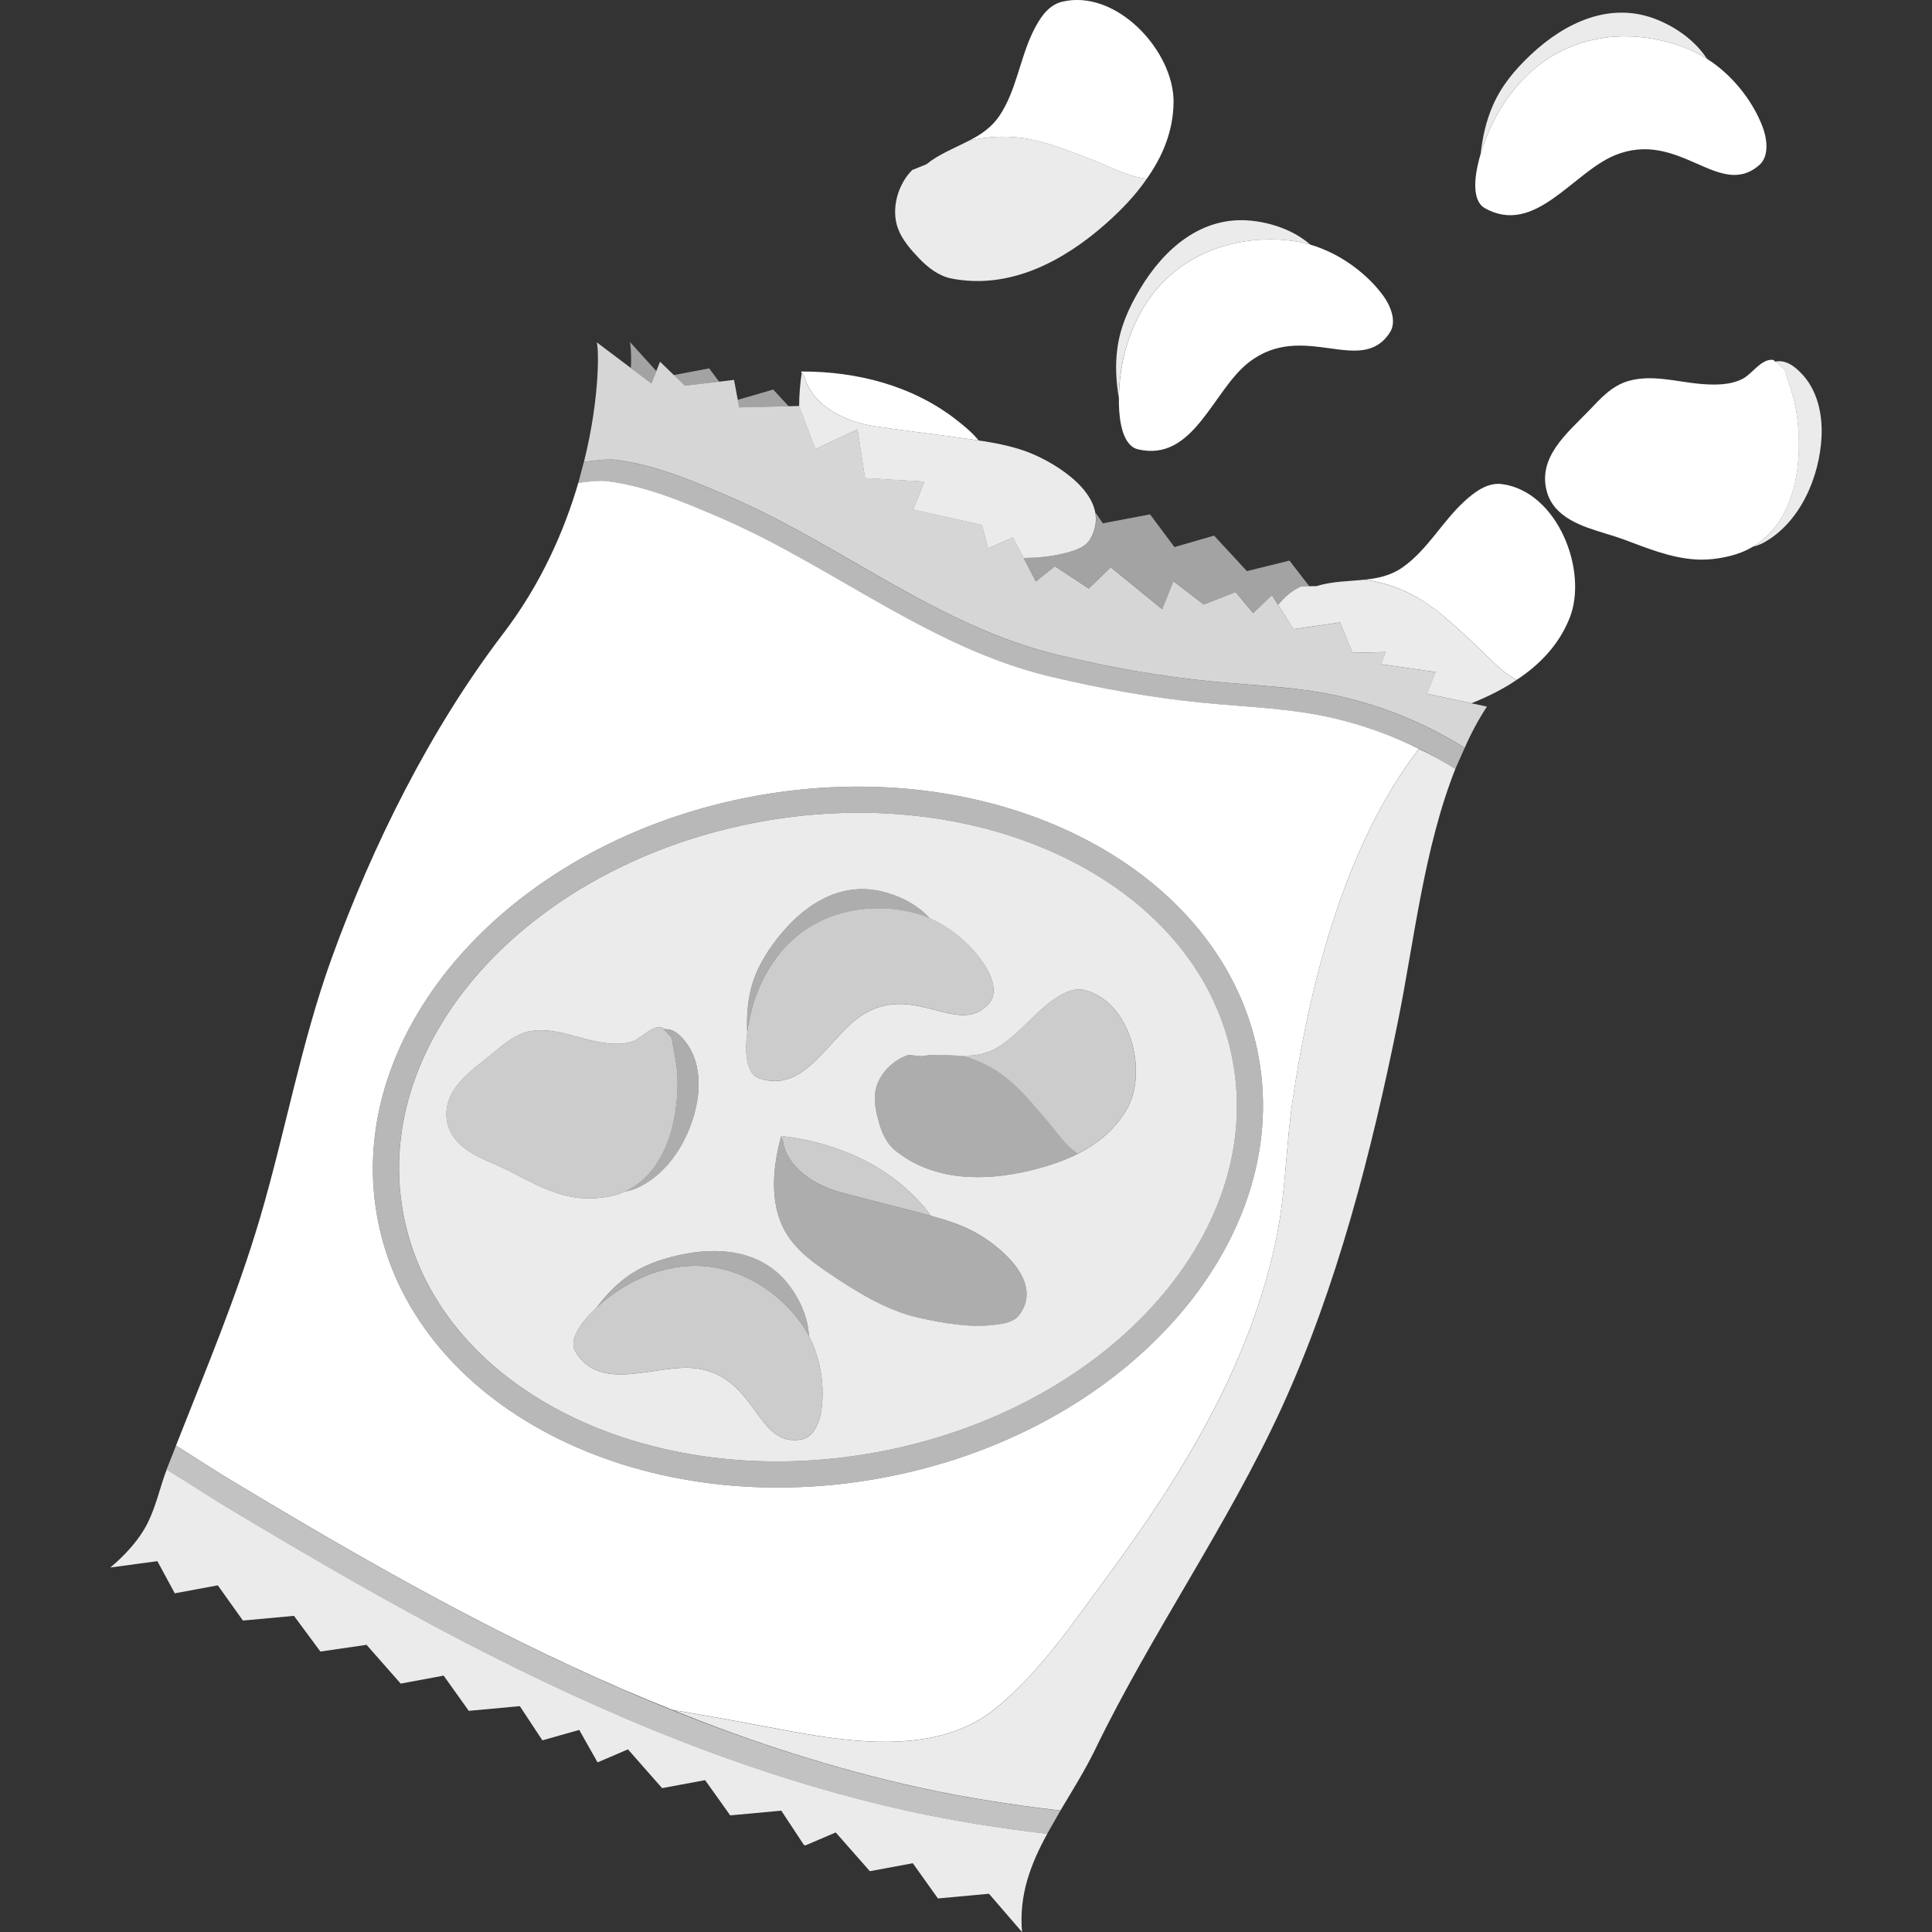
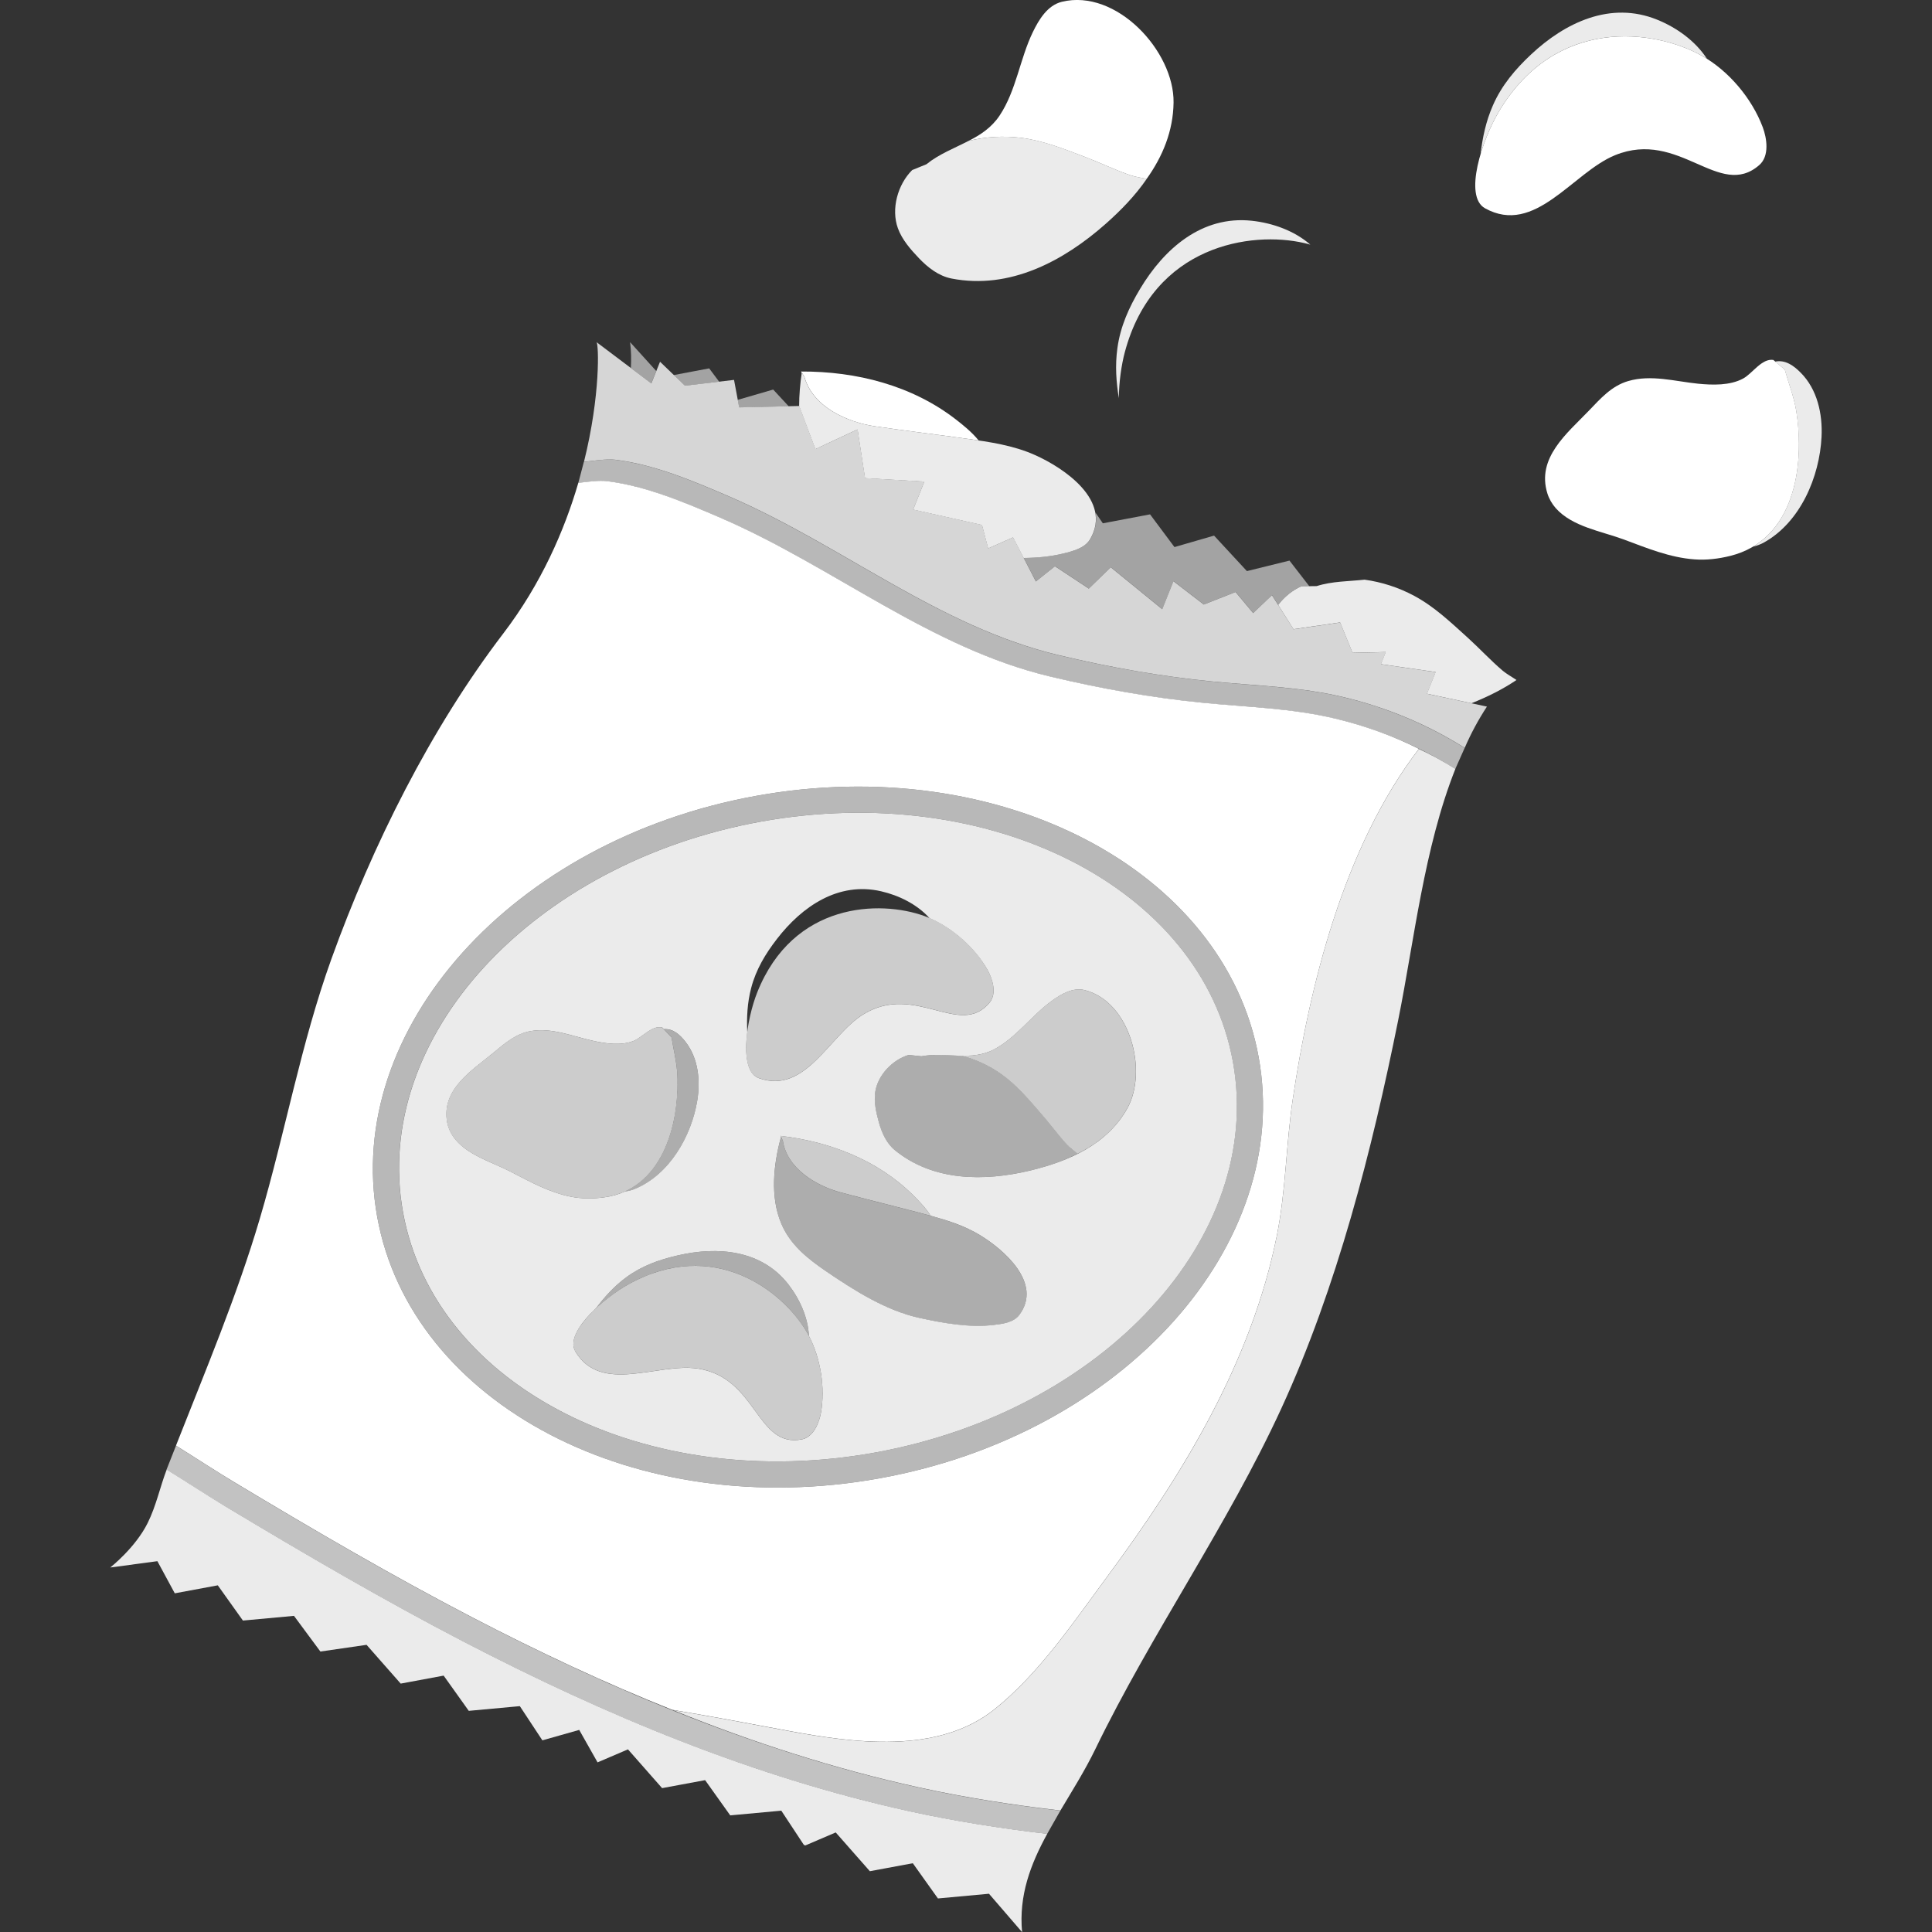
<svg xmlns="http://www.w3.org/2000/svg" viewBox="0 0 300 300">
  <rect x="0" y="0" width="300" height="300" fill="#333333" stroke="none" />
  <g fill="#fff" fill-rule="evenodd">
-     <path d="m 211.89 90.01 c 2.06 -.2 4.07 -.63 5.9 -1.91 3.83 -2.68 6.12 -7.04 9.53 -10.19 1.58 -1.46 3.61 -3.04 5.91 -2.74 8.64 1.15 13.47 13.52 10.46 20.9 -1.68 4.12 -4.65 7.19 -8.21 9.51 -.72 -.49 -1.52 -.92 -2.15 -1.45 -1.88 -1.6 -3.57 -3.44 -5.4 -5.1 -2.6 -2.36 -5.18 -4.81 -8.3 -6.5 -2.47 -1.34 -5.08 -2.16 -7.74 -2.53 z" />
    <path d="m 150.42 21.87 c 1.85 -.94 3.56 -2.07 4.8 -3.93 2.59 -3.89 3.14 -8.79 5.16 -12.96 .94 -1.93 2.26 -4.15 4.5 -4.7 8.47 -2.08 17.47 7.68 17.35 15.65 -.06 4.45 -1.71 8.39 -4.18 11.85 -.85 -.19 -1.75 -.3 -2.53 -.57 -2.34 -.8 -4.58 -1.9 -6.89 -2.78 -3.29 -1.25 -6.58 -2.59 -10.09 -3.03 -2.79 -.34 -5.52 -.16 -8.13 .47 z" />
    <path d="m 150.42 21.87 c 2.62 -.63 5.35 -.81 8.13 -.47 3.51 .43 6.81 1.78 10.09 3.03 2.31 .88 4.55 1.98 6.89 2.78 .78 .27 1.68 .37 2.53 .57 -1.77 2.58 -4 4.88 -6.35 6.96 -6.56 5.81 -14.92 10.27 -23.95 8.51 -2.01 -.39 -3.7 -1.72 -5.08 -3.17 -1.27 -1.33 -2.61 -2.86 -3.25 -4.62 -1.1 -3.01 -.03 -6.83 2.22 -9.06 l 2.2 -.89 c 1.97 -1.6 4.36 -2.49 6.56 -3.64 z" opacity=".9" />
    <path d="m 124.5 58.01 l -.1 -.32 c 8.56 -.04 17.24 2.15 24.09 7.49 1.01 .79 2.42 1.91 3.47 3.21 -.65 -.1 -1.31 -.19 -1.96 -.28 -4.7 -.66 -9.42 -1.22 -14.11 -1.91 -4.39 -.64 -9.71 -3.06 -10.98 -7.69 l -.4 -.65 c -.01 .05 -.02 .1 -.02 .16 z" />
-     <path d="m 176.7 69.77 c -3.74 -.88 -3.35 -10.13 -2.03 -15.08 4.44 -16.66 19.68 -18.85 27.85 -16.95 4.69 1.09 9.35 4.24 12.21 8.1 1.09 1.46 2.25 4 1.09 5.79 -4.5 6.93 -13.46 -1.99 -21.96 4.68 -5.59 4.39 -8.5 15.49 -17.16 13.46 z" />
    <path d="m 173.74 61.88 c -.41 -2.54 -.61 -5.08 -.23 -7.82 .46 -3.37 1.79 -6.31 3.52 -9.2 3.72 -6.22 9.58 -11.42 17.36 -10.58 3.23 .35 6.59 1.54 9.08 3.71 -.32 -.09 -.64 -.18 -.96 -.25 -8.17 -1.9 -23.41 .29 -27.85 16.95 -.53 1.98 -.91 4.65 -.93 7.2 z" opacity=".9" />
    <path d="m 230.59 32.34 c -3.36 -1.87 -.45 -10.66 2.18 -15.06 8.84 -14.8 24.1 -12.73 31.43 -8.66 4.21 2.34 7.83 6.64 9.52 11.14 .64 1.71 1.07 4.47 -.54 5.87 -6.22 5.43 -12.4 -5.61 -22.4 -1.53 -6.58 2.69 -12.42 12.56 -20.19 8.24 z" />
    <path d="m 229.9 23.94 c .31 -2.56 .81 -5.05 1.92 -7.58 1.36 -3.11 3.45 -5.58 5.91 -7.89 5.28 -4.96 12.35 -8.36 19.6 -5.41 3.01 1.22 5.92 3.29 7.72 6.06 -.28 -.18 -.56 -.35 -.85 -.5 -7.33 -4.07 -22.59 -6.15 -31.43 8.66 -1.05 1.76 -2.15 4.22 -2.87 6.66 z" opacity=".9" />
    <path d="m 277.14 57.39 c .59 2.11 1.41 4.17 1.77 6.34 1.42 8.71 -.34 20.13 -10.24 22.59 -1.81 .45 -3.69 .68 -5.55 .54 -3.85 -.28 -7.4 -1.76 -10.98 -3.09 -3.47 -1.29 -8 -1.97 -10.57 -4.87 -.57 -.65 -1.03 -1.44 -1.29 -2.27 -1.73 -5.53 3.06 -9.34 6.41 -12.83 1.82 -1.89 3.53 -3.87 6.14 -4.63 3.55 -1.04 7.28 .05 10.84 .41 2.23 .22 4.95 .31 7 -.8 1.46 -.79 2.89 -3.16 4.69 -2.89" />
    <path d="m 275.65 56.15 c 1.57 -.32 2.88 .62 3.97 1.73 2.57 2.58 3.4 6.39 3.23 9.94 -.3 6.21 -3.28 13.26 -8.93 16.41 -.55 .31 -1.13 .51 -1.72 .66 6.77 -4.02 7.93 -13.61 6.7 -21.16 -.36 -2.17 -1.18 -4.23 -1.77 -6.34 l -1.49 -1.24 z" opacity=".9" />
    <path d="m 117.42 123.58 c -37.9 6.86 -64.11 36.29 -58.85 65.37 s 40.13 47.46 78.03 40.6 64.11 -36.29 58.85 -65.37 -40.13 -47.46 -78.03 -40.6 z m -12.97 141.95 c -10.54 -4.2 -20.84 -9.05 -30.92 -14.28 -12.56 -6.52 -24.86 -13.71 -36.99 -21 -3.04 -1.82 -5.99 -3.77 -9 -5.64 l -.21 -.15 c 4.58 -11.66 9.47 -23.23 13.02 -35.25 3.95 -13.38 6.38 -27.19 11.12 -40.33 6.37 -17.66 15.4 -35.74 26.67 -50.5 5.92 -7.75 9.51 -16.05 11.66 -23.4 1.63 -.2 3.24 -.42 4.52 -.26 6.06 .77 11.98 3.28 17.55 5.68 17.56 7.57 32.47 20.2 51.27 24.67 7.74 1.84 15.78 3.29 23.69 4.06 6.92 .68 13.74 .83 20.54 2.46 4.51 1.08 8.86 2.64 12.96 4.69 -11.76 15.3 -17 37.02 -19.59 54.4 -1.05 7.04 -1.07 14.18 -2.47 21.17 -3.96 19.7 -14.57 37.03 -26.35 52.97 -5.22 7.06 -10.55 15.02 -17.46 20.56 -8.85 7.11 -21.92 5.27 -32.26 3.34 -5.94 -1.11 -11.84 -2.23 -17.75 -3.21 z" />
    <path d="m 220.33 116.3 c 1.95 .91 3.83 1.95 5.66 3.09 -4.87 12.28 -6.39 26.67 -8.87 38.97 -4.08 20.28 -9.5 41.5 -18.15 60.33 -8.38 18.23 -20.15 34.88 -28.91 52.96 -1.61 3.31 -3.57 6.41 -5.4 9.49 -7.4 -.87 -14.77 -2 -22.06 -3.61 -13.07 -2.88 -25.78 -6.99 -38.15 -12 5.91 .97 11.8 2.1 17.75 3.21 10.35 1.92 23.41 3.76 32.26 -3.34 6.91 -5.55 12.24 -13.5 17.46 -20.56 11.79 -15.94 22.39 -33.26 26.35 -52.97 1.4 -6.98 1.43 -14.13 2.47 -21.17 2.59 -17.38 7.83 -39.1 19.59 -54.4 z" opacity=".9" />
    <path d="m 25.88 228.17 l .02 -.07 1.43 -3.62 .21 .15 c 3.01 1.86 5.97 3.81 9 5.64 12.14 7.29 24.43 14.48 36.99 21 21.92 11.38 44.87 20.96 69.06 26.28 7.29 1.61 14.66 2.74 22.06 3.61 l -2.05 3.61 c -7.21 -.85 -14.38 -1.97 -21.49 -3.53 -24.19 -5.32 -47.15 -14.9 -69.06 -26.28 -12.56 -6.52 -24.86 -13.71 -36.99 -21 -3.04 -1.82 -5.99 -3.77 -9 -5.64 l -.19 -.14 z" opacity=".7" />
    <path d="m 25.88 228.17 l .19 .14 c 3.01 1.86 5.97 3.81 9 5.64 12.14 7.29 24.43 14.48 36.99 21 21.92 11.38 44.87 20.96 69.06 26.28 7.11 1.56 14.28 2.68 21.49 3.53 -2.58 4.71 -4.43 9.56 -3.9 15.26 l -5.14 -5.96 -7.93 .73 -3.9 -5.47 -6.67 1.24 -5.3 -6.02 -4.72 2.02 -.23 -.09 -3.5 -5.31 -7.93 .73 -3.9 -5.47 -6.68 1.24 -5.3 -6.02 -4.72 2.02 -2.85 -5.04 -5.72 1.62 -3.5 -5.31 -7.93 .73 -3.9 -5.47 -6.67 1.24 -5.3 -6.02 -7.17 1.04 -4.1 -5.54 -7.93 .73 -3.9 -5.47 -6.68 1.24 -2.7 -4.99 -7.32 .98 s 3.88 -3.03 5.81 -6.91 c 1.33 -2.68 1.93 -5.63 2.95 -8.29 z" opacity=".9" />
    <path d="m 90.66 71.72 l -.86 3.28 c 1.63 -.2 3.24 -.42 4.52 -.26 6.06 .77 11.98 3.28 17.55 5.68 17.56 7.57 32.47 20.2 51.27 24.67 7.74 1.84 15.78 3.29 23.69 4.06 6.92 .68 13.74 .83 20.54 2.46 6.63 1.59 12.92 4.22 18.61 7.79 l 1.45 -3.26 c -5.73 -3.6 -12.05 -6.26 -18.73 -7.86 -6.8 -1.63 -13.63 -1.78 -20.54 -2.46 -7.92 -.78 -15.96 -2.22 -23.7 -4.06 -18.8 -4.47 -33.72 -17.1 -51.27 -24.67 -5.57 -2.4 -11.48 -4.91 -17.55 -5.68 -1.4 -.18 -3.21 .11 -4.99 .32 z" opacity=".65" />
    <path d="m 90.66 71.72 c 1.78 -.21 3.59 -.49 4.99 -.32 6.06 .77 11.98 3.28 17.55 5.68 17.56 7.57 32.47 20.2 51.27 24.67 7.74 1.84 15.78 3.29 23.7 4.06 6.92 .68 13.74 .83 20.54 2.46 6.67 1.6 13 4.25 18.73 7.86 .97 -2.25 2.13 -4.39 3.45 -6.41 l -9.31 -1.99 1.35 -3.37 -8.5 -1.22 .75 -1.88 -5.15 .12 -1.93 -4.72 -7.24 1.05 -3.35 -5.29 -2.92 2.78 -2.73 -3.27 -4.94 1.94 -4.71 -3.62 -1.74 4.35 -7.99 -6.51 -3.41 3.31 -5.26 -3.47 -2.96 2.36 -3.54 -6.85 -3.86 1.71 -.96 -3.64 -10.69 -2.39 1.74 -4.35 -9.21 -.53 -1.16 -7.57 -6.55 3.06 -2.51 -6.69 -9.33 .22 -.8 -4.27 -7.63 .9 -3.86 -3.72 -1.35 3.37 -8.51 -6.41 c .33 .3 .65 8.14 -1.95 18.58 z" opacity=".8" />
    <path d="m 124.11 63.09 l 2.5 6.65 6.55 -3.06 1.16 7.57 9.21 .53 -1.74 4.35 10.69 2.39 .96 3.64 3.86 -1.71 1.65 3.19 c 2.11 -.02 4.21 -.21 6.19 -.7 1.46 -.36 3.34 -.83 4.15 -2.24 3.46 -5.98 -4.08 -11.03 -8.55 -13.03 -3.4 -1.53 -7.1 -2.05 -10.75 -2.56 -4.7 -.66 -9.42 -1.22 -14.11 -1.91 -4.39 -.64 -9.71 -3.06 -10.98 -7.69 l -.4 -.65 c -.25 1.68 -.41 3.45 -.41 5.23 z" opacity=".9" />
    <path d="m 198.47 93.94 c .96 -1.26 2.22 -2.3 3.61 -2.9 l 2.37 -.03 c 2.42 -.77 4.97 -.73 7.44 -1 2.66 .37 5.27 1.2 7.74 2.53 3.12 1.68 5.69 4.14 8.3 6.5 1.83 1.66 3.52 3.5 5.4 5.1 .63 .53 1.43 .96 2.15 1.45 -2.16 1.46 -4.55 2.64 -6.99 3.61 l -6.92 -1.48 1.35 -3.37 -8.5 -1.22 .75 -1.88 -5.15 .12 -1.93 -4.72 -7.24 1.05 -2.38 -3.77 z" opacity=".9" />
    <path d="m 118.14 127.58 c 35.44 -6.41 68.38 10.12 73.3 37.32 s -20.13 54.23 -55.57 60.65 -68.38 -10.12 -73.3 -37.32 20.13 -54.23 55.57 -60.65 z m -.72 -4 c -37.9 6.86 -64.11 36.29 -58.85 65.37 s 40.13 47.46 78.03 40.6 64.11 -36.29 58.85 -65.37 -40.13 -47.46 -78.03 -40.6 z" opacity=".65" />
    <path d="m 117.79 167.39 c -3.16 -1.15 -1.86 -9.15 -.2 -13.31 5.59 -14.01 19.05 -14.34 25.95 -11.84 3.96 1.43 7.69 4.65 9.77 8.3 .79 1.38 1.54 3.71 .35 5.14 -4.62 5.55 -11.49 -3.12 -19.56 1.79 -5.31 3.23 -8.99 12.57 -16.3 9.92 z" opacity=".75" />
-     <path d="m 116.03 160.24 c -.09 -2.25 0 -4.48 .61 -6.82 .75 -2.88 2.21 -5.3 4.01 -7.63 3.88 -5.02 9.51 -8.93 16.18 -7.39 2.77 .64 5.57 2.02 7.51 4.17 -.27 -.12 -.54 -.22 -.81 -.32 -6.9 -2.5 -20.36 -2.17 -25.95 11.84 -.66 1.67 -1.27 3.95 -1.56 6.16 z" opacity=".6" />
+     <path d="m 116.03 160.24 z" opacity=".6" />
    <path d="m 116.03 160.24 c -.09 -2.25 0 -4.48 .61 -6.82 .75 -2.88 2.21 -5.3 4.01 -7.63 3.88 -5.02 9.51 -8.93 16.18 -7.39 2.77 .64 5.57 2.02 7.51 4.17 3.65 1.56 7.02 4.58 8.97 7.98 .79 1.38 1.54 3.71 .35 5.14 -4.62 5.55 -11.49 -3.12 -19.56 1.79 -5.31 3.23 -8.99 12.57 -16.3 9.92 -1.89 -.69 -2.19 -3.84 -1.76 -7.16 z m 27.04 3.78 c 3.81 -.73 7.73 .84 11.33 -1.09 3.43 -1.84 5.77 -5.23 8.9 -7.5 1.45 -1.05 3.29 -2.16 5.16 -1.68 7.04 1.81 9.82 12.52 6.6 18.33 -3.13 5.64 -9.14 8.26 -15.14 9.69 -7.11 1.69 -15.01 1.68 -20.96 -3.17 -1.32 -1.08 -2.04 -2.72 -2.49 -4.33 -.41 -1.48 -.79 -3.13 -.57 -4.67 .38 -2.64 2.67 -5.03 5.2 -5.79 z m -46.09 21.02 c -.99 .44 -2.09 .75 -3.3 .9 -1.66 .21 -3.36 .21 -5 -.11 -3.39 -.66 -6.4 -2.35 -9.44 -3.92 -2.95 -1.52 -6.92 -2.6 -8.89 -5.45 -.44 -.64 -.76 -1.39 -.91 -2.15 -.95 -5.1 3.71 -7.99 7.06 -10.74 1.82 -1.49 3.55 -3.07 5.95 -3.47 3.27 -.55 6.47 .82 9.61 1.51 1.97 .44 4.37 .8 6.31 .03 1.38 -.55 2.91 -2.51 4.48 -2.08 l .24 .25 c 1.43 -.12 2.49 .86 3.35 1.96 2.01 2.57 2.35 6.05 1.82 9.19 -.92 5.49 -4.32 11.45 -9.69 13.66 -.53 .22 -1.06 .34 -1.6 .4 z m 24.26 -8.36 l -.05 -.3 c 7.6 .87 15.07 3.73 20.58 9.19 .81 .81 1.95 1.95 2.74 3.21 2.62 .72 5.21 1.54 7.56 2.95 3.75 2.25 9.9 7.52 6.2 12.46 -.87 1.16 -2.59 1.38 -3.92 1.54 -3.79 .47 -7.91 -.28 -11.6 -1.09 -5.2 -1.14 -10.18 -4.31 -14.52 -7.27 -2.85 -1.95 -5.57 -4.13 -6.93 -7.41 -1.72 -4.12 -1.2 -9.07 -.06 -13.29 z m -28.73 26.51 c 1.36 -1.8 2.84 -3.46 4.79 -4.89 2.4 -1.75 5.06 -2.7 7.94 -3.36 6.18 -1.43 13.01 -.89 17.2 4.53 1.74 2.25 3.03 5.09 3.17 7.98 1.84 3.52 2.53 8 1.88 11.86 -.27 1.57 -1.16 3.85 -2.99 4.2 -7.1 1.37 -6.91 -9.7 -16.27 -11.01 -6.16 -.87 -14.92 4.03 -18.9 -2.66 -1.03 -1.73 .74 -4.36 3.17 -6.65 z m 25.64 -75.61 c 35.44 -6.41 68.38 10.12 73.3 37.32 s -20.13 54.23 -55.57 60.65 -68.38 -10.12 -73.3 -37.32 20.13 -54.23 55.57 -60.65 z" opacity=".9" />
    <path d="m 89.33 209.84 c -1.72 -2.89 4.35 -8.26 8.28 -10.43 13.2 -7.3 23.82 .98 27.58 7.28 2.15 3.62 3 8.47 2.3 12.61 -.27 1.57 -1.16 3.85 -2.99 4.2 -7.1 1.37 -6.91 -9.7 -16.27 -11.01 -6.16 -.87 -14.92 4.03 -18.9 -2.66 z" opacity=".75" />
    <path d="m 92.51 203.19 c 1.36 -1.8 2.84 -3.46 4.79 -4.89 2.4 -1.75 5.06 -2.7 7.94 -3.36 6.18 -1.43 13.01 -.89 17.2 4.53 1.74 2.25 3.03 5.09 3.17 7.98 -.14 -.26 -.28 -.51 -.42 -.76 -3.76 -6.3 -14.38 -14.59 -27.58 -7.28 -1.57 .87 -3.48 2.25 -5.1 3.78 z" opacity=".6" />
    <path d="m 149.26 163.91 c 1.75 .06 3.48 -.09 5.13 -.98 3.43 -1.84 5.77 -5.23 8.9 -7.5 1.45 -1.05 3.29 -2.16 5.16 -1.68 7.04 1.81 9.82 12.52 6.6 18.33 -1.8 3.25 -4.56 5.5 -7.73 7.07 -.55 -.48 -1.17 -.91 -1.64 -1.41 -1.4 -1.51 -2.62 -3.2 -3.97 -4.75 -1.92 -2.21 -3.82 -4.5 -6.23 -6.2 -1.93 -1.36 -4.03 -2.31 -6.23 -2.88 z" opacity=".75" />
    <path d="m 167.32 179.15 c -2.32 1.2 -4.86 2.02 -7.41 2.62 -7.11 1.69 -15.01 1.68 -20.96 -3.17 -1.32 -1.08 -2.04 -2.72 -2.49 -4.33 -.41 -1.48 -.79 -3.13 -.57 -4.67 .38 -2.64 2.67 -5.03 5.2 -5.79 l 1.97 .21 c 2.06 -.4 4.14 -.12 6.2 -.12 2.19 .57 4.29 1.52 6.23 2.88 2.41 1.7 4.31 3.99 6.23 6.2 1.35 1.56 2.57 3.24 3.97 4.75 .47 .5 1.09 .94 1.64 1.41 z" opacity=".6" />
    <path d="m 121.28 176.54 c -1.17 4.25 -1.71 9.27 .02 13.43 1.36 3.27 4.09 5.46 6.93 7.41 4.34 2.96 9.32 6.13 14.52 7.27 3.69 .81 7.81 1.57 11.6 1.09 1.33 -.17 3.05 -.38 3.92 -1.54 3.7 -4.94 -2.45 -10.21 -6.2 -12.46 -2.86 -1.71 -6.08 -2.57 -9.27 -3.41 -4.1 -1.08 -8.23 -2.08 -12.31 -3.18 -3.82 -1.03 -8.29 -3.74 -8.92 -7.98" opacity=".6" />
    <path d="m 121.24 176.68 l -.05 -.3 c 7.6 .87 15.07 3.73 20.58 9.19 .81 .81 1.95 1.95 2.74 3.21 -.57 -.16 -1.14 -.31 -1.71 -.46 -4.1 -1.08 -8.23 -2.08 -12.31 -3.18 -3.82 -1.03 -8.29 -3.74 -8.92 -7.98 l -.28 -.62 c -.01 .05 -.02 .09 -.04 .14 z" opacity=".75" />
    <path d="m 104.28 161.09 c .3 1.94 .81 3.86 .9 5.83 .34 7.9 -2.44 17.88 -11.51 19.02 -1.66 .21 -3.36 .21 -5 -.11 -3.39 -.66 -6.4 -2.35 -9.44 -3.92 -2.95 -1.52 -6.92 -2.6 -8.89 -5.45 -.44 -.64 -.76 -1.39 -.91 -2.15 -.95 -5.1 3.71 -7.99 7.06 -10.74 1.82 -1.49 3.55 -3.07 5.95 -3.47 3.27 -.55 6.47 .82 9.61 1.51 1.97 .44 4.37 .8 6.31 .03 1.38 -.55 2.91 -2.51 4.48 -2.08" opacity=".75" />
    <path d="m 103.09 159.82 c 1.43 -.12 2.49 .86 3.35 1.96 2.01 2.57 2.35 6.05 1.82 9.19 -.92 5.49 -4.32 11.45 -9.69 13.66 -.53 .22 -1.06 .34 -1.6 .4 6.45 -2.86 8.5 -11.27 8.21 -18.12 -.09 -1.97 -.6 -3.89 -.9 -5.83 z" opacity=".6" />
    <path d="m 101.9 57.61 l -4.06 -4.48 c .17 1.38 .2 2.72 .12 4.02 l 3.17 2.39 z m 9.77 1.66 l -5.33 .63 -1.72 -1.66 5.5 -1.04 z m 10.8 3.82 l -7.7 .18 -.22 -1.18 5.51 -1.6 z m 76.01 30.84 l -.96 -1.52 -2.92 2.78 -2.73 -3.27 -4.94 1.94 -4.71 -3.62 -1.74 4.35 -7.99 -6.51 -3.41 3.31 -5.26 -3.47 -2.96 2.36 -1.89 -3.65 c 2.11 -.02 4.21 -.21 6.19 -.7 1.46 -.36 3.34 -.83 4.15 -2.24 .83 -1.43 1.02 -2.81 .79 -4.1 l 1.15 1.67 7.33 -1.39 3.79 5.08 6.15 -1.78 5.1 5.51 6.61 -1.63 3.08 3.98 -1.23 .01 c -1.39 .6 -2.65 1.63 -3.61 2.9 z" opacity=".55" />
  </g>
</svg>